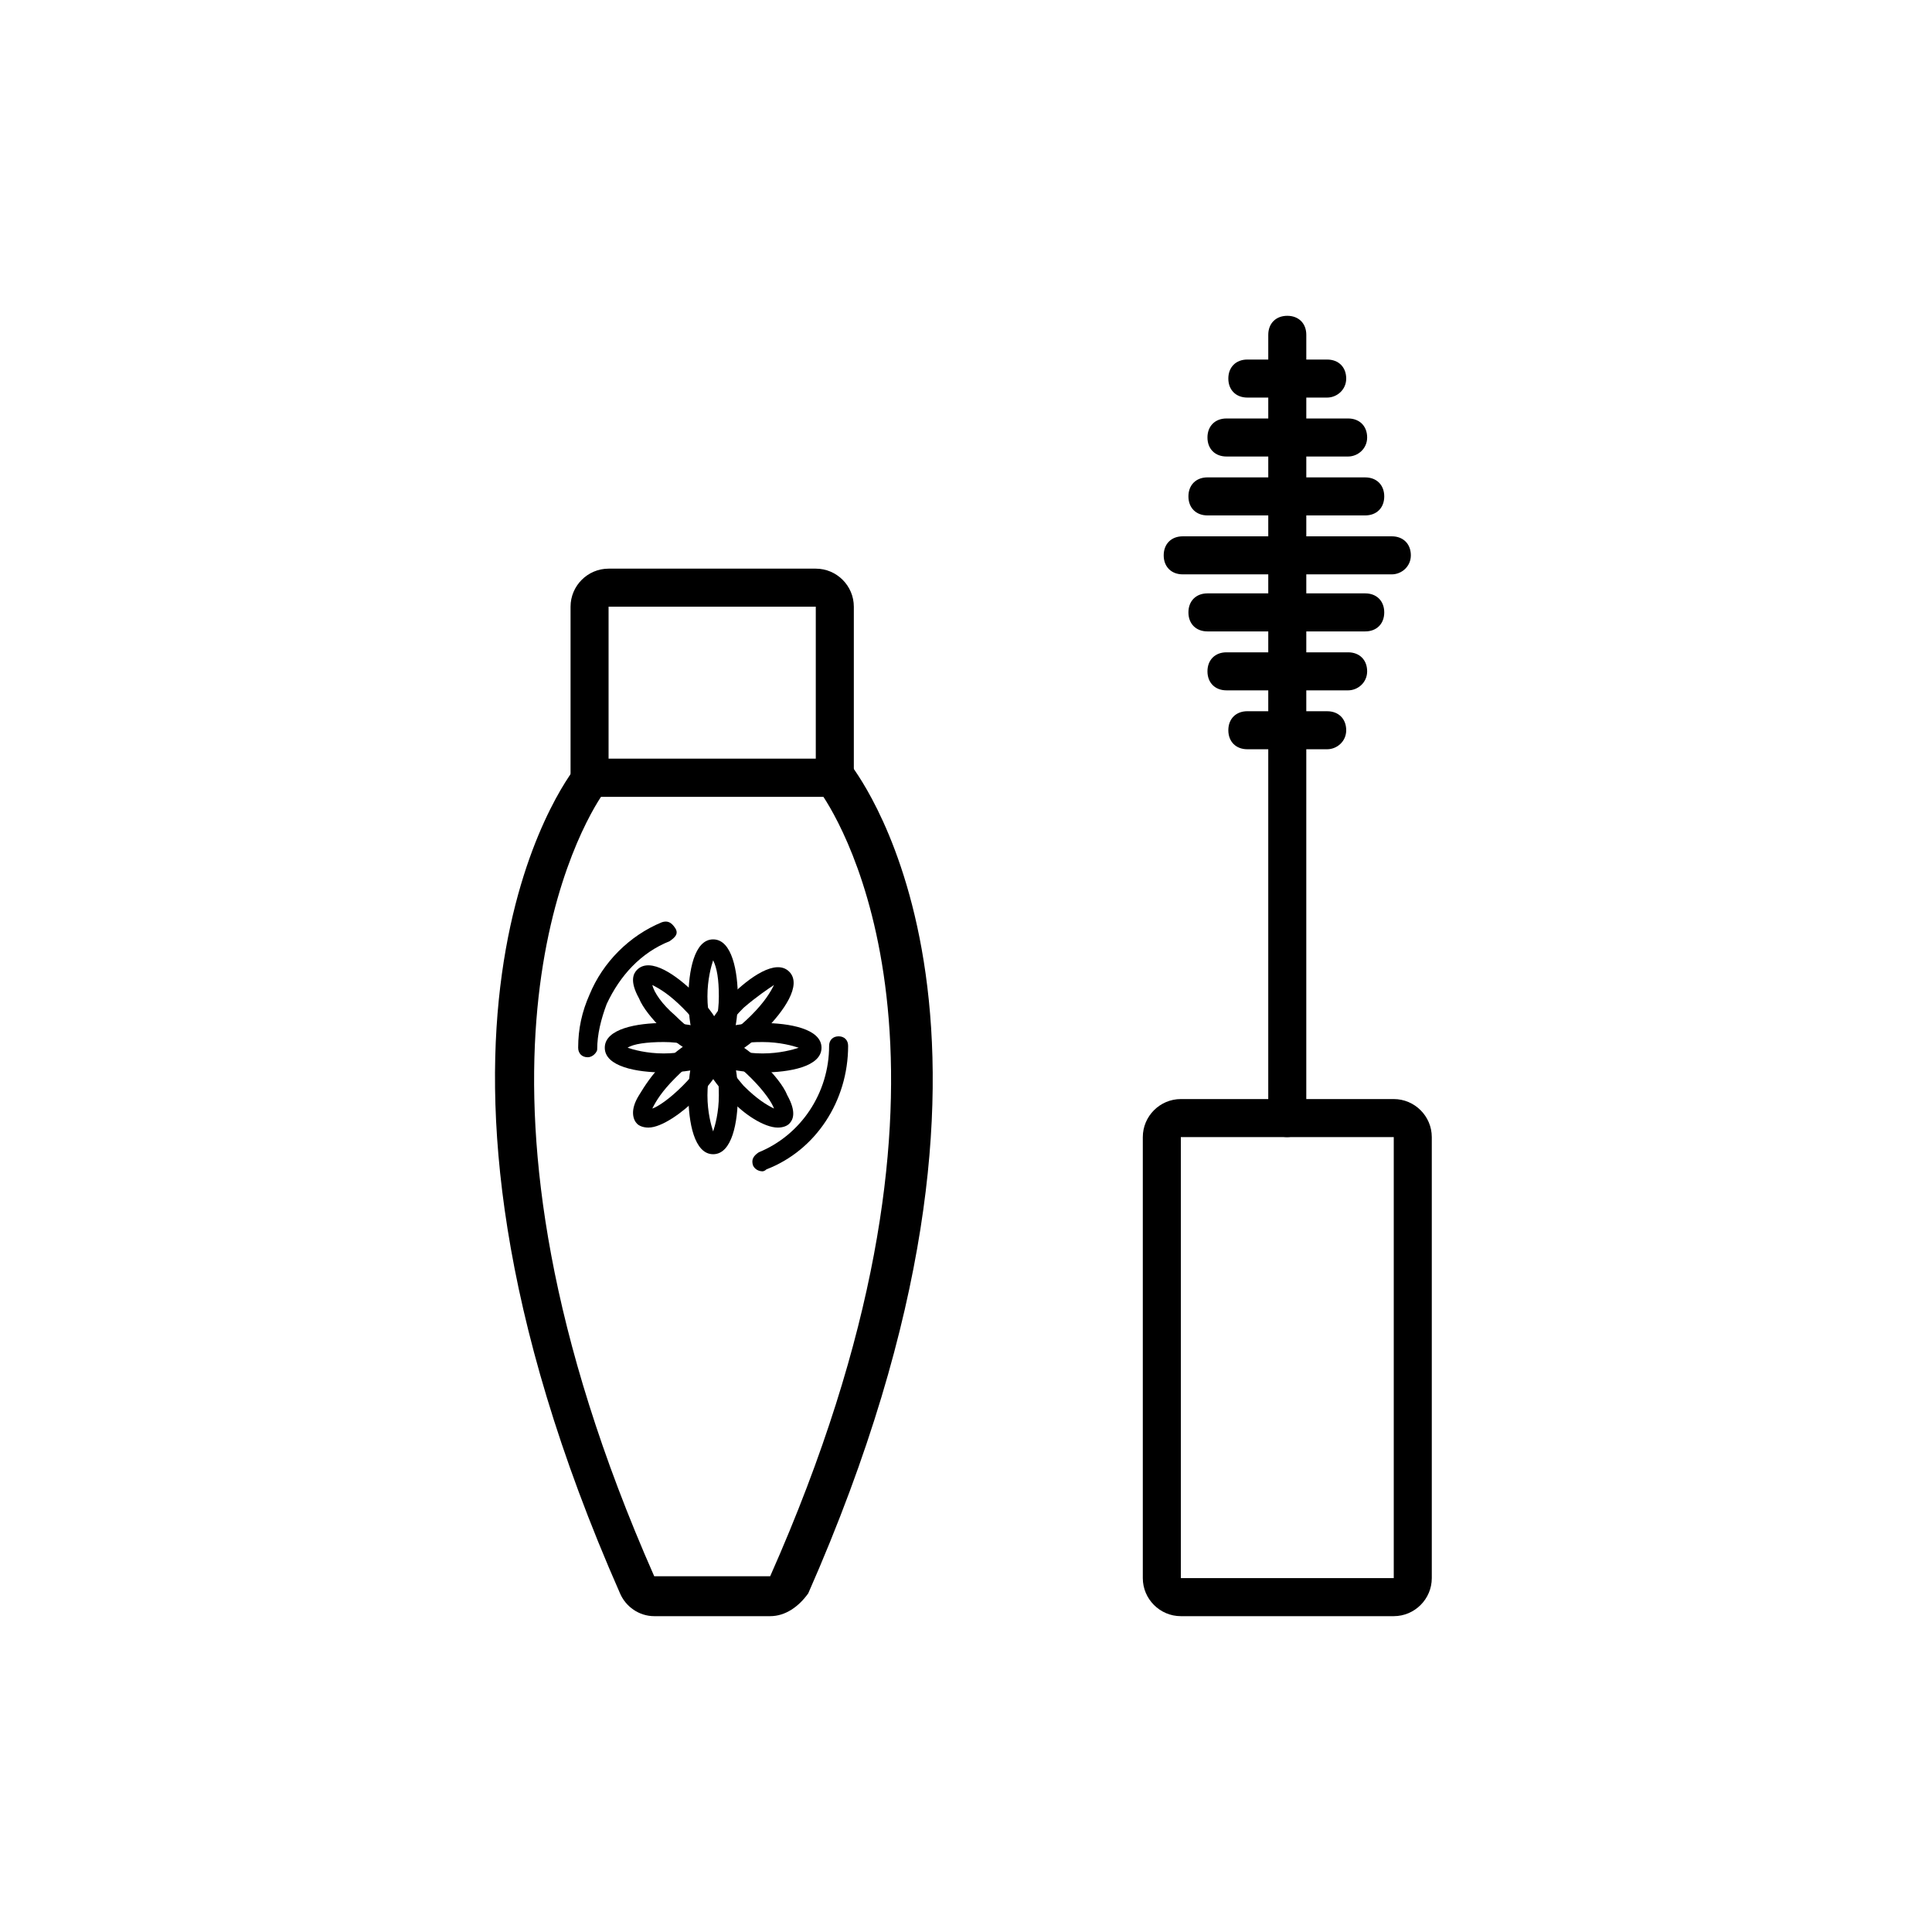
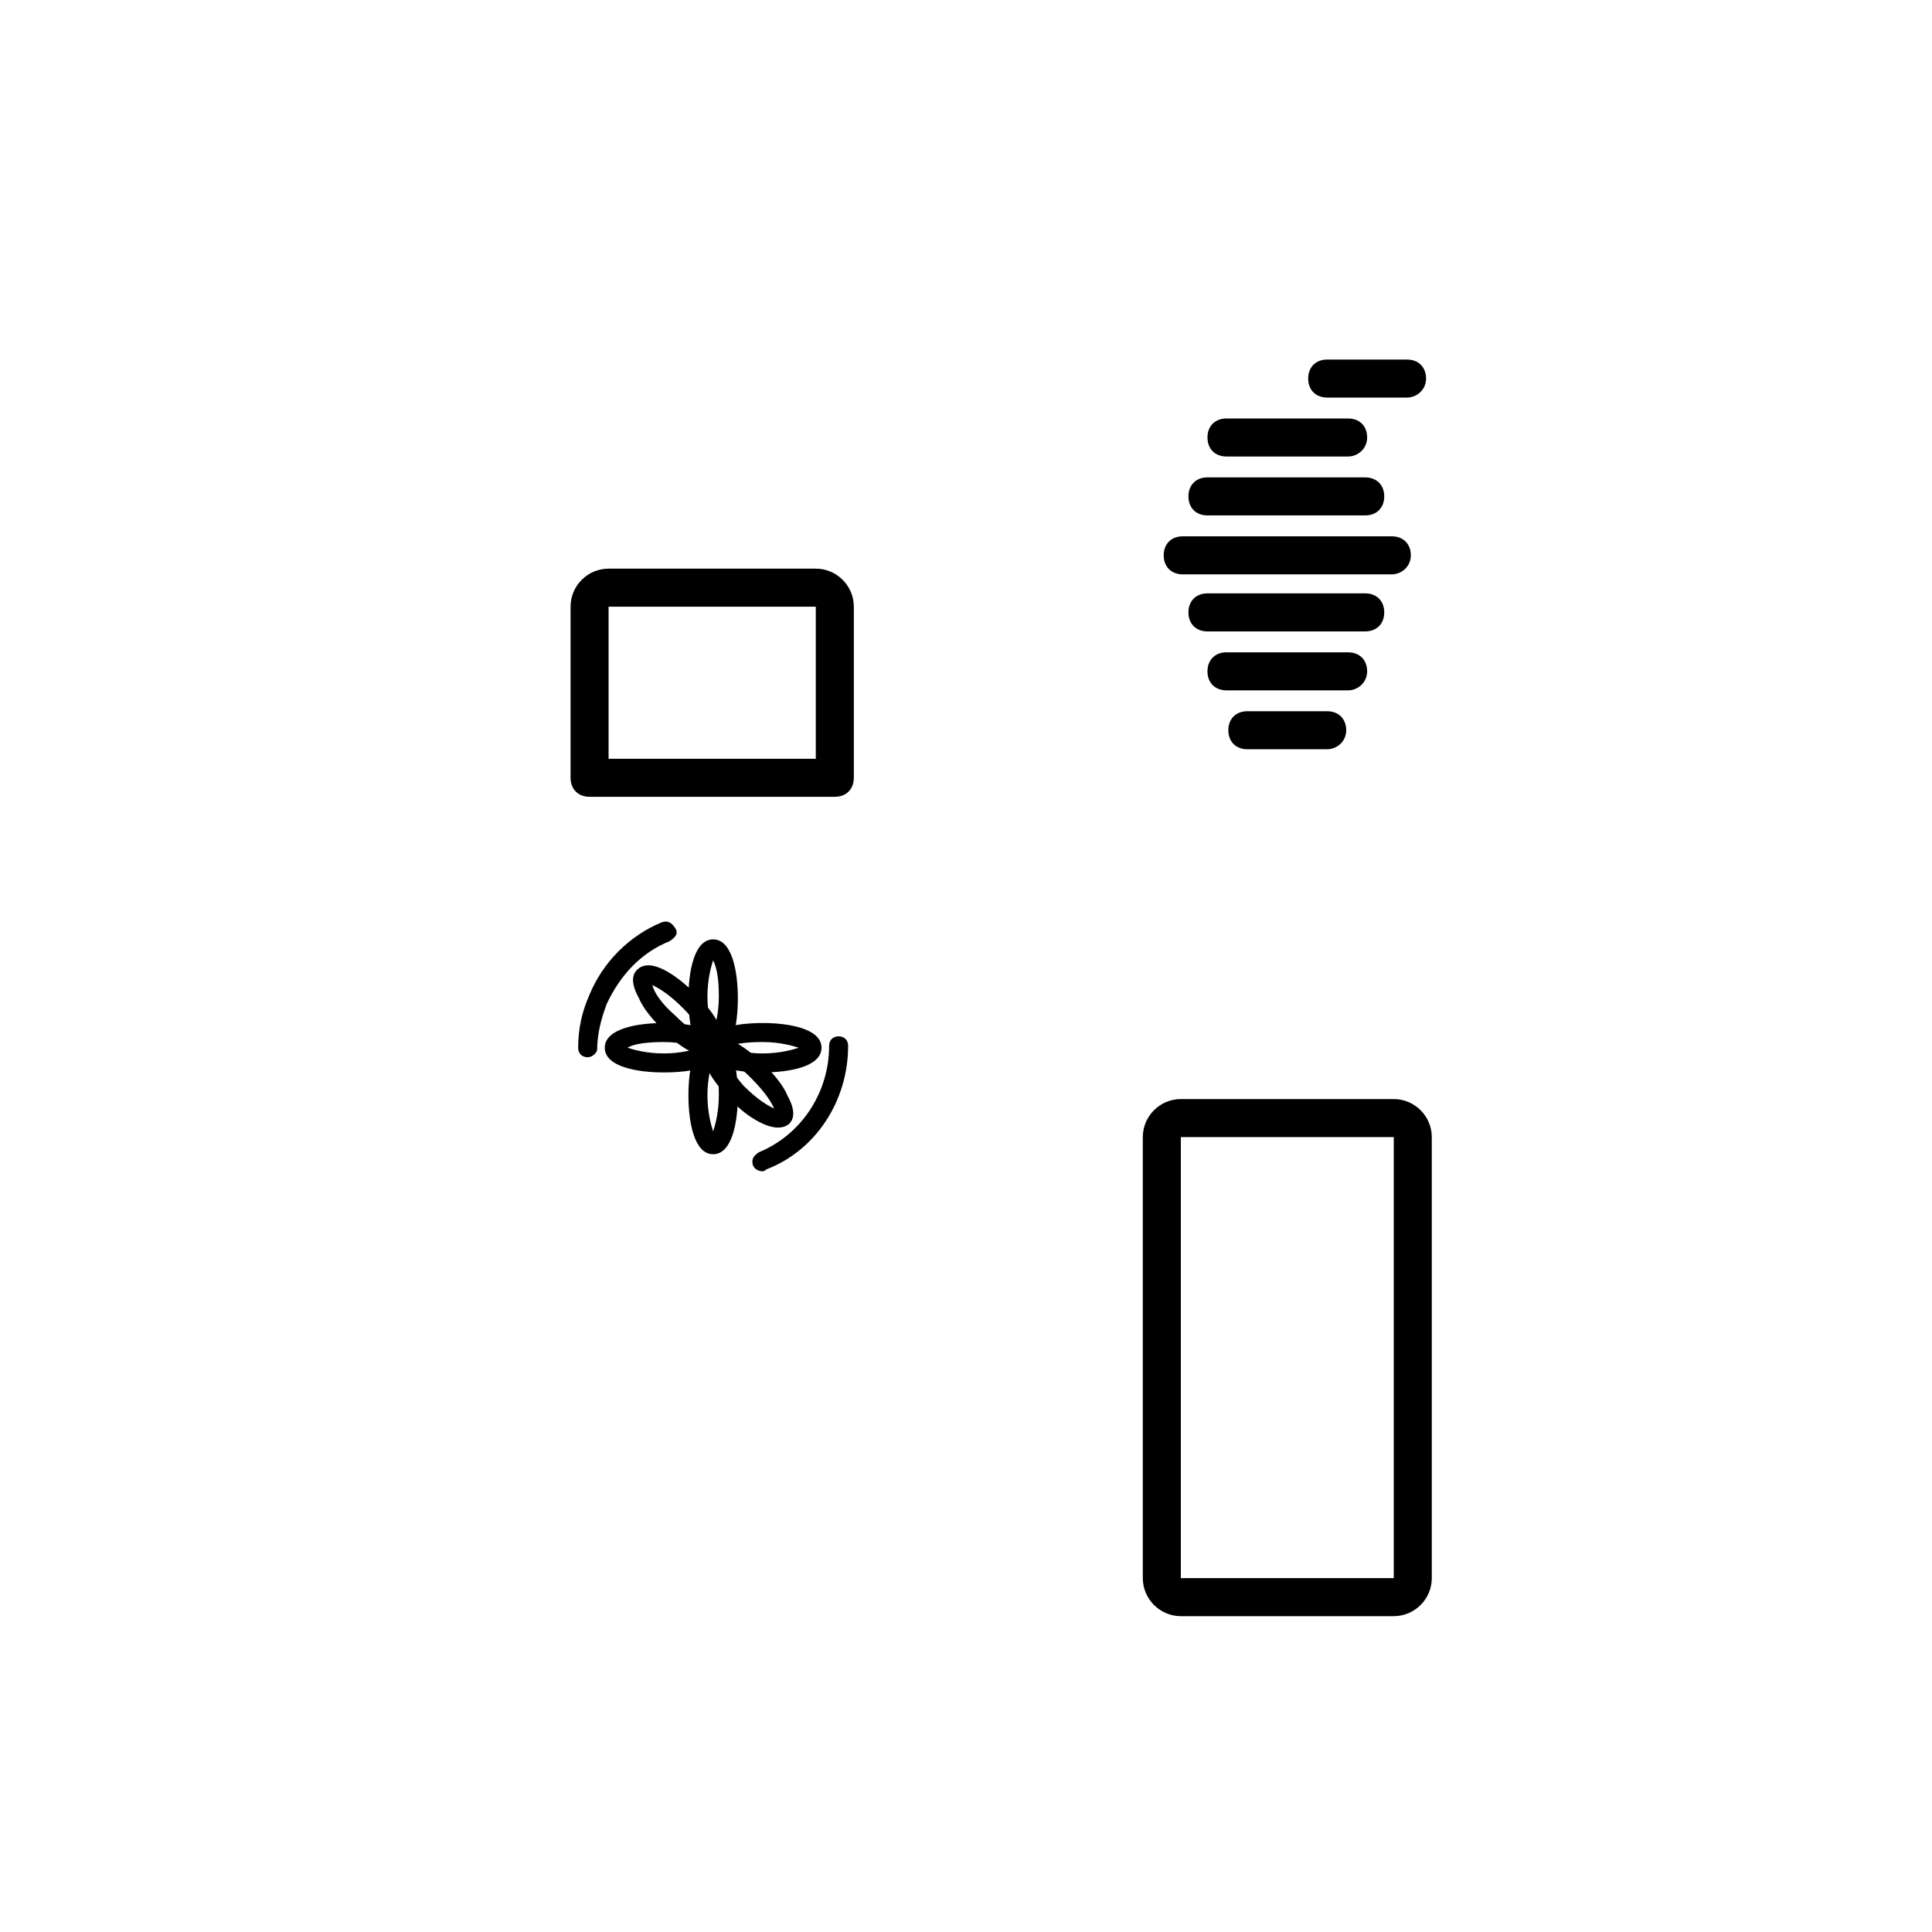
<svg xmlns="http://www.w3.org/2000/svg" fill="#000000" width="800px" height="800px" version="1.1" viewBox="144 144 512 512">
  <g>
    <path d="m365.23 355.16h-64.988c-3.023 0-5.039-2.016-5.039-5.039v-45.344c0-5.543 4.535-10.078 10.078-10.078h54.914c5.543 0 10.078 4.535 10.078 10.078v45.344c-0.004 3.023-2.019 5.039-5.043 5.039zm-59.953-10.078h54.914v-40.305h-54.914zm0-44.836v5.039z" />
    <path d="m513.36 572.3h-56.426c-5.543 0-10.078-4.535-10.078-10.078v-116.88c0-5.543 4.535-10.078 10.078-10.078h56.426c5.543 0 10.078 4.535 10.078 10.078v116.88c0 5.543-4.535 10.078-10.078 10.078zm-56.426-126.96v116.88h56.426v-116.88z" />
-     <path d="m348.11 572.3h-30.73c-4.031 0-7.559-2.519-9.07-6.047-65.496-148.62-14.105-216.13-11.586-219.16 1.008-1.008 2.519-2.016 4.031-2.016h64.992c1.512 0 3.023 0.504 4.031 2.016 2.016 3.023 53.906 70.535-11.586 219.16-2.523 3.527-6.051 6.047-10.082 6.047zm-44.84-217.14c-7.559 11.586-42.824 77.586 14.105 206.56h30.73c57.434-129.48 21.664-194.97 14.105-206.56z" />
-     <path d="m485.14 445.34c-3.023 0-5.039-2.016-5.039-5.039l0.004-207.57c0-3.023 2.016-5.039 5.039-5.039 3.023 0 5.039 2.016 5.039 5.039l-0.004 207.57c0 2.519-2.016 5.035-5.039 5.035z" />
    <path d="m512.85 296.21h-55.418c-3.023 0-5.039-2.016-5.039-5.039 0-3.023 2.016-5.039 5.039-5.039h55.418c3.023 0 5.039 2.016 5.039 5.039 0 3.023-2.519 5.039-5.039 5.039z" />
    <path d="m505.8 280.59h-41.816c-3.023 0-5.039-2.016-5.039-5.039 0-3.023 2.016-5.039 5.039-5.039l41.816 0.004c3.023 0 5.039 2.016 5.039 5.039 0 3.023-2.016 5.035-5.039 5.035z" />
    <path d="m501.27 264.98h-32.242c-3.023 0-5.039-2.016-5.039-5.039s2.016-5.039 5.039-5.039h32.242c3.023 0 5.039 2.016 5.039 5.039-0.004 3.023-2.519 5.039-5.039 5.039z" />
-     <path d="m495.72 249.36h-21.16c-3.023 0-5.039-2.016-5.039-5.039 0-3.023 2.016-5.039 5.039-5.039l21.16 0.004c3.023 0 5.039 2.016 5.039 5.039 0 3.019-2.519 5.035-5.039 5.035z" />
+     <path d="m495.72 249.36c-3.023 0-5.039-2.016-5.039-5.039 0-3.023 2.016-5.039 5.039-5.039l21.16 0.004c3.023 0 5.039 2.016 5.039 5.039 0 3.019-2.519 5.035-5.039 5.035z" />
    <path d="m505.8 311.33h-41.816c-3.023 0-5.039-2.016-5.039-5.039 0-3.023 2.016-5.039 5.039-5.039h41.816c3.023 0 5.039 2.016 5.039 5.039 0 3.023-2.016 5.039-5.039 5.039z" />
    <path d="m501.27 326.95h-32.242c-3.023 0-5.039-2.016-5.039-5.039s2.016-5.039 5.039-5.039h32.242c3.023 0 5.039 2.016 5.039 5.039-0.004 3.023-2.519 5.039-5.039 5.039z" />
    <path d="m495.72 342.56h-21.16c-3.023 0-5.039-2.016-5.039-5.039 0-3.023 2.016-5.039 5.039-5.039l21.16 0.004c3.023 0 5.039 2.016 5.039 5.039 0 3.023-2.519 5.035-5.039 5.035z" />
    <path d="m319.89 428.21c-7.055 0-15.617-1.512-15.617-6.551 0-5.039 8.566-6.551 15.617-6.551 7.055 0 15.617 1.512 15.617 6.551 0 5.039-8.062 6.551-15.617 6.551zm-9.574-6.547c1.512 0.504 5.039 1.512 9.574 1.512 4.535 0 8.062-1.008 9.574-1.512-1.512-0.504-5.039-1.512-9.574-1.512-4.535 0-8.062 0.504-9.574 1.512z" />
    <path d="m346.09 428.21c-7.055 0-15.617-1.512-15.617-6.551 0-5.039 8.566-6.551 15.617-6.551 7.055 0 15.617 1.512 15.617 6.551 0.004 5.039-8.562 6.551-15.617 6.551zm-9.57-6.547c1.512 0.504 5.039 1.512 9.574 1.512s8.062-1.008 9.574-1.512c-1.512-0.504-5.039-1.512-9.574-1.512-4.539 0-8.062 0.504-9.574 1.512z" />
    <path d="m332.99 449.88c-5.039 0-6.551-8.566-6.551-15.617 0-7.055 1.512-15.617 6.551-15.617 5.039 0 6.551 8.566 6.551 15.617 0 7.055-1.512 15.617-6.551 15.617zm0-25.191c-0.504 1.512-1.512 5.039-1.512 9.574 0 4.535 1.008 8.062 1.512 9.574 0.504-1.512 1.512-5.039 1.512-9.574 0-4.535-0.504-8.062-1.512-9.574z" />
    <path d="m332.99 424.18c-5.039 0-6.551-8.566-6.551-15.617 0-7.055 1.512-15.617 6.551-15.617 5.039 0 6.551 8.566 6.551 15.617 0 7.055-1.512 15.617-6.551 15.617zm0-25.691c-0.504 1.512-1.512 5.039-1.512 9.574s1.008 8.062 1.512 9.574c0.504-1.512 1.512-5.039 1.512-9.574 0-4.539-0.504-7.559-1.512-9.574z" />
-     <path d="m315.86 442.82c-1.512 0-2.519-0.504-3.023-1.008-1.008-1.008-2.016-3.527 0.504-7.559 1.512-2.519 3.527-5.543 6.047-8.062 5.039-5.039 12.09-10.078 15.617-6.551 3.527 3.527-1.512 10.578-6.551 15.617-3.527 3.531-9.066 7.562-12.594 7.562zm7.051-13.102c-3.527 3.527-5.039 6.047-6.047 8.062 1.512-0.504 4.535-2.519 8.062-6.047 3.527-3.527 5.039-6.047 6.047-8.062-2.016 0.504-4.535 2.519-8.062 6.047z" />
-     <path d="m334 424.68c-1.512 0-2.519-0.504-3.023-1.008-1.008-1.008-2.016-3.527 0.504-7.559 1.512-2.519 3.527-5.543 6.047-8.062 5.039-5.039 12.09-10.078 15.617-6.551 3.527 3.527-1.512 10.578-6.551 15.617-2.519 2.519-5.543 5.039-8.062 6.047-1.508 1.012-3.019 1.516-4.531 1.516zm7.055-13.602c-3.527 3.527-5.039 6.047-6.047 8.062 1.512-0.504 4.535-2.519 8.062-6.047 3.527-3.527 5.039-6.047 6.047-8.062-1.516 1.008-4.539 3.023-8.062 6.047z" />
    <path d="m350.12 442.82c-3.527 0-9.07-3.527-12.594-7.559-2.519-2.519-5.039-5.543-6.047-8.062-2.519-4.535-1.512-6.551-0.504-7.559 0.504-0.504 1.512-1.008 3.023-1.008 3.527 0 9.07 4.031 12.594 7.559 2.519 2.519 5.039 5.543 6.047 8.062 2.519 4.535 1.512 6.551 0.504 7.559-0.504 0.504-1.512 1.008-3.023 1.008zm-9.066-11.086c3.527 3.527 6.047 5.039 8.062 6.047-0.504-1.512-2.519-4.535-6.047-8.062-3.527-3.527-6.047-5.039-8.062-6.047 1.008 1.512 3.023 4.535 6.047 8.062z" />
    <path d="m331.98 424.18c-3.527 0-9.07-3.527-12.594-7.559-2.519-2.519-5.039-5.543-6.047-8.062-2.519-4.535-1.512-6.551-0.504-7.559 3.527-3.527 10.578 1.512 15.617 6.551 2.519 2.519 5.039 5.543 6.047 8.062 2.519 4.535 1.512 6.551 0.504 7.559-1.008 1.008-2.016 1.008-3.023 1.008zm-9.07-11.082c3.527 3.527 6.047 5.039 8.062 6.047-0.504-1.512-2.519-4.535-6.047-8.062-3.527-3.527-6.047-5.039-8.062-6.047 0.508 2.016 2.523 5.039 6.047 8.062z" />
    <path d="m299.74 424.18c-1.512 0-2.519-1.008-2.519-2.519 0-5.039 1.008-9.574 3.023-14.105 3.527-8.566 10.578-15.617 19.145-19.145 1.512-0.504 2.519 0 3.527 1.512 1.008 1.512 0 2.519-1.512 3.527-7.559 3.023-13.098 9.07-16.625 16.625-1.512 4.031-2.519 8.062-2.519 12.09-0.004 0.508-1.012 2.016-2.519 2.016z" />
    <path d="m346.09 454.41c-1.008 0-2.016-0.504-2.519-1.512-0.504-1.512 0-2.519 1.512-3.527 11.082-4.535 18.641-15.617 18.641-28.215 0-1.512 1.008-2.519 2.519-2.519 1.512 0 2.519 1.008 2.519 2.519 0 14.609-8.566 27.711-21.664 32.746-0.504 0.508-1.008 0.508-1.008 0.508z" />
  </g>
</svg>